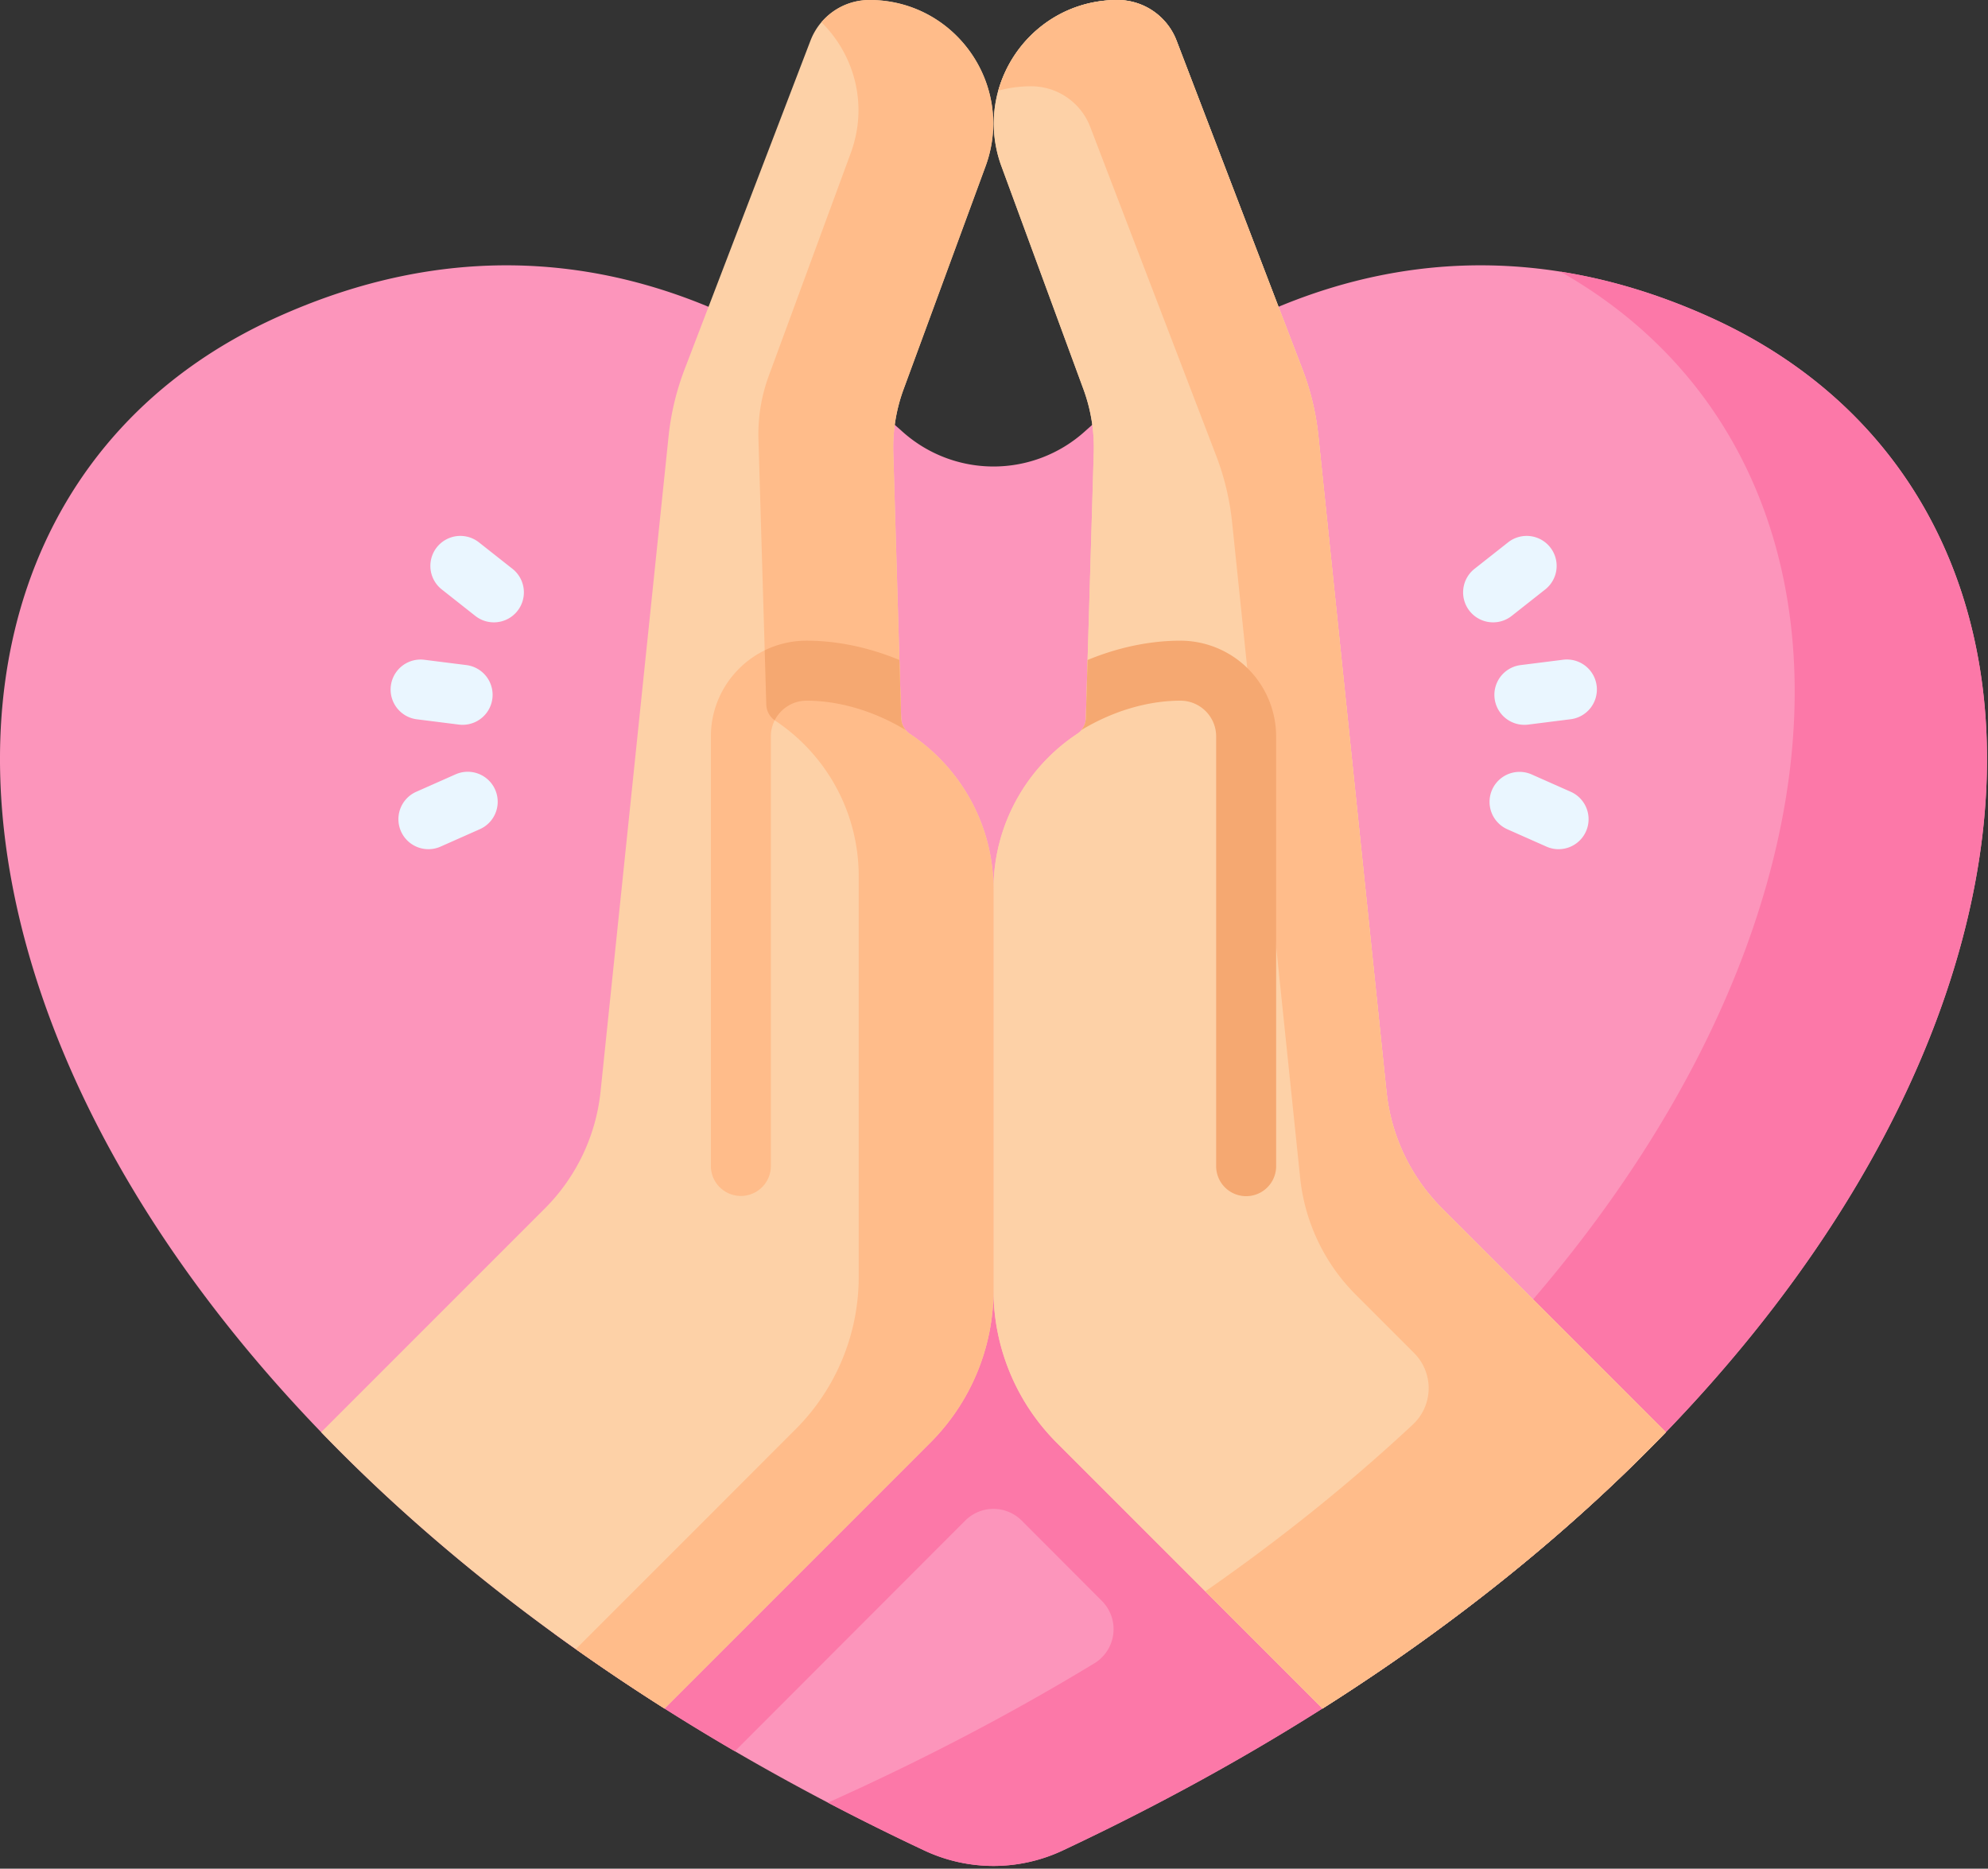
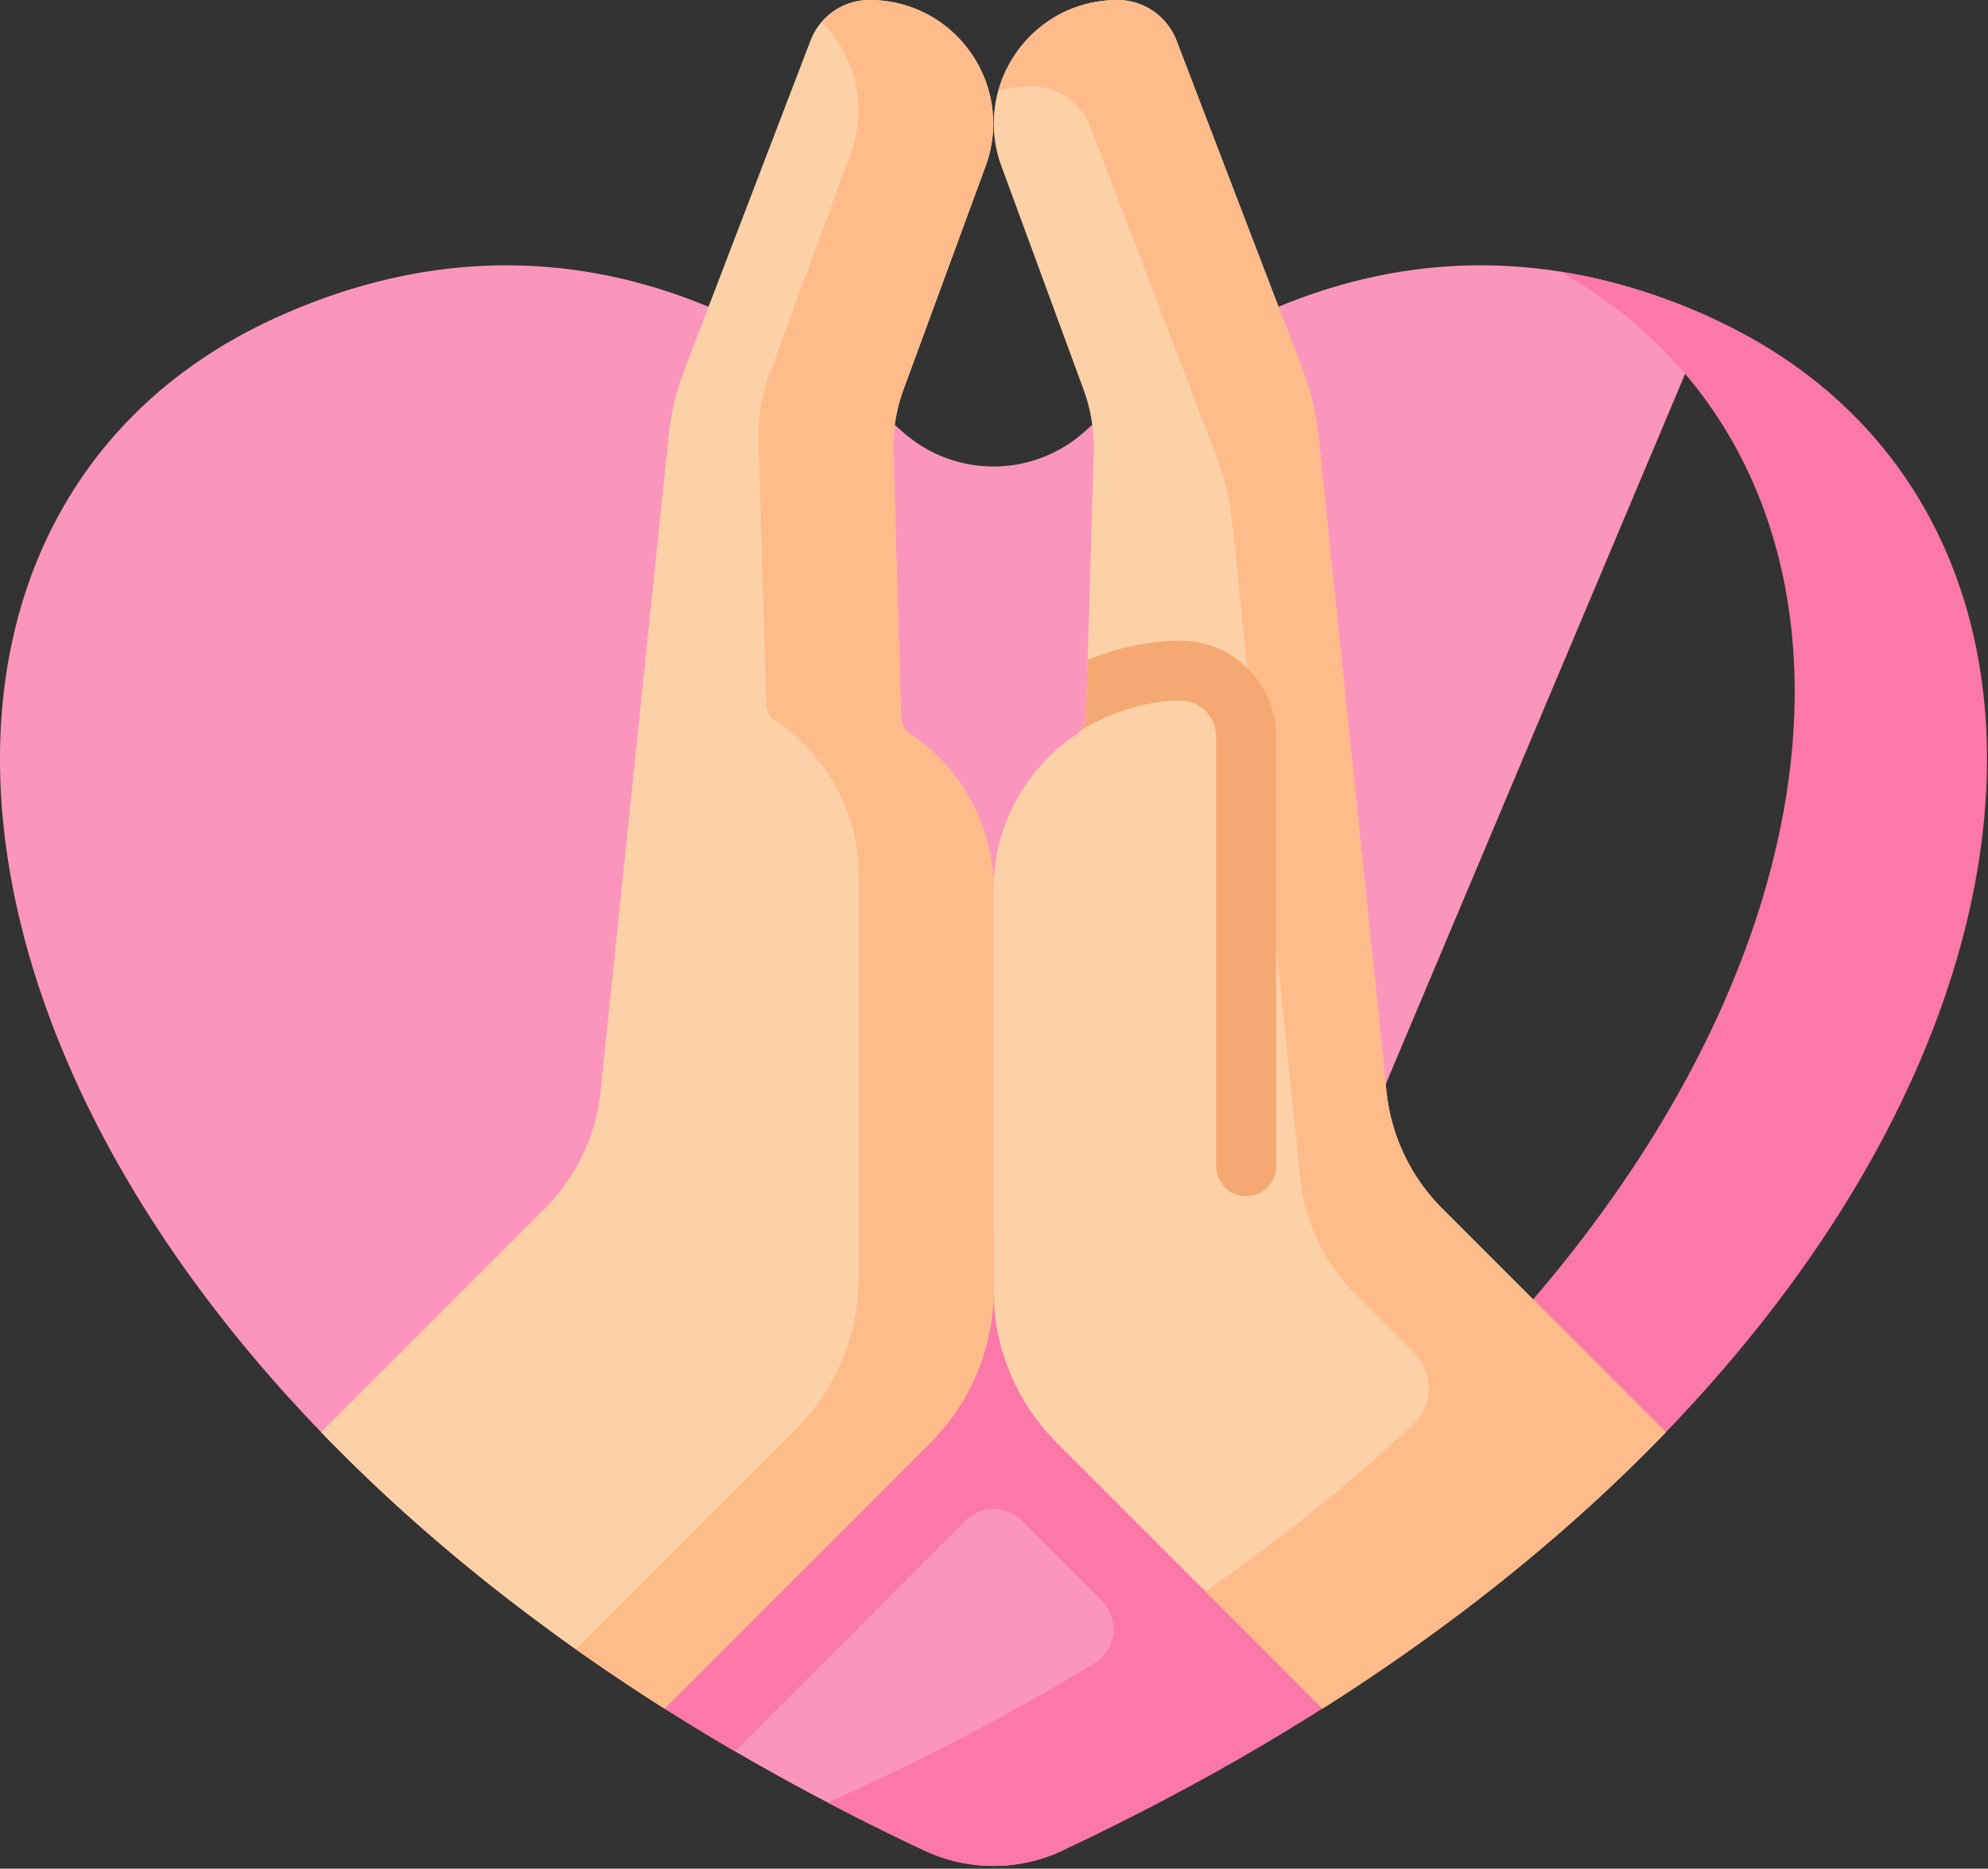
<svg xmlns="http://www.w3.org/2000/svg" fill="none" viewBox="0 0 133 125">
  <rect x="0" y="0" width="133" height="125" fill="#333333" stroke="none" />
-   <path fill="#FC95BB" d="M114.345 21.194c-18.965-8.535-33.914.616-41.778 7.673a9.126 9.126 0 01-12.199 0C52.504 21.81 37.555 12.66 18.59 21.193-15.102 36.355-4.327 92.69 61.84 123.781a10.887 10.887 0 009.256 0c66.166-31.092 76.941-87.426 43.249-102.588z" />
+   <path fill="#FC95BB" d="M114.345 21.194c-18.965-8.535-33.914.616-41.778 7.673a9.126 9.126 0 01-12.199 0C52.504 21.81 37.555 12.66 18.59 21.193-15.102 36.355-4.327 92.69 61.84 123.781a10.887 10.887 0 009.256 0z" />
  <path fill="#FC78A8" d="M114.344 21.192c-3.455-1.555-6.78-2.524-9.951-3.021 24.577 13.925 21.018 52.46-16.117 82.544L69.711 82.144h-5.467l-27.146 27.149a141.9 141.9 0 0012.065 7.85s10.92-10.929 15.41-15.426a2.671 2.671 0 013.785.001l5.36 5.369a2.675 2.675 0 01-.507 4.177c-5.445 3.304-11.383 6.429-17.824 9.317 2.09 1.095 4.24 2.163 6.453 3.203a10.88 10.88 0 009.255-.001c66.165-31.095 76.941-87.43 43.249-102.59z" />
-   <path fill="#FDD1A7" d="M111.449 95.802c-6.243 6.472-13.885 12.729-22.97 18.485L70.696 96.505a14.45 14.45 0 01-4.23-10.21V59.509c0-4.59 2.475-8.597 6.158-10.771l.549-18.464a11.28 11.28 0 00-.69-4.24L67 11.127a8.294 8.294 0 01-.516-2.865C66.484 3.878 70.03 0 74.764 0a4.23 4.23 0 013.949 2.715l8.42 21.98a17.557 17.557 0 011.07 4.478l4.555 43.842a12.951 12.951 0 003.723 7.818l14.968 14.969z" />
  <path fill="#FDD1A7" d="M111.449 95.802c-6.243 6.472-13.885 12.729-22.97 18.485L70.696 96.505a14.45 14.45 0 01-4.23-10.21V59.509c0-4.347 2.22-8.17 5.583-10.41.36-.24.583-.64.596-1.072l.528-17.753a11.28 11.28 0 00-.69-4.24L67 11.127a8.294 8.294 0 01-.516-2.865C66.484 3.878 70.03 0 74.764 0a4.23 4.23 0 013.949 2.715l8.42 21.98a17.557 17.557 0 011.07 4.478l4.555 43.842a12.951 12.951 0 003.723 7.818l14.968 14.969z" />
  <path fill="#FFBC8A" d="M96.481 80.834a12.959 12.959 0 01-3.723-7.816l-4.552-43.842a17.563 17.563 0 00-1.073-4.48l-8.42-21.981A4.23 4.23 0 0074.765 0c-3.924 0-7.026 2.661-7.976 6.066a8.234 8.234 0 012.201-.294c1.75 0 3.322 1.08 3.948 2.718l8.42 21.978a17.587 17.587 0 011.073 4.48l4.552 43.842a12.958 12.958 0 003.724 7.819l3.896 3.896a3.323 3.323 0 01-.074 4.777c-4.115 3.842-8.74 7.585-13.89 11.165l7.84 7.84c9.086-5.757 16.728-12.013 22.97-18.486L96.481 80.834z" />
  <path fill="#F5A871" d="M85.375 49.26v28.81a2.007 2.007 0 01-4.012 0V49.26a2.394 2.394 0 00-2.39-2.391c-2.224 0-4.59.725-6.637 1.971.19-.225.302-.51.31-.813l.115-3.879c2.012-.834 4.143-1.292 6.211-1.292a6.412 6.412 0 016.403 6.404z" />
  <path fill="#FDD1A7" d="M66.468 59.508v26.788c0 3.827-1.523 7.5-4.23 10.209l-17.78 17.782c-9.087-5.757-16.729-12.013-22.972-18.486l14.968-14.968a12.966 12.966 0 003.724-7.818l4.552-43.842c.16-1.532.522-3.038 1.073-4.477l8.42-21.981A4.228 4.228 0 0158.17 0c4.735 0 8.279 3.878 8.279 8.26 0 .944-.163 1.91-.516 2.867l-5.48 14.906a11.282 11.282 0 00-.69 4.24l.524 17.753c.013.433.236.831.596 1.071 3.366 2.24 5.584 6.064 5.584 10.41z" />
  <path fill="#FFBC8A" d="M66.468 59.508v26.788c0 3.83-1.52 7.502-4.229 10.206l-17.781 17.785h-.003a139.49 139.49 0 01-5.932-3.975l14.697-14.7a14.415 14.415 0 004.229-10.204v-26.79c0-4.348-2.217-8.171-5.584-10.411a1.334 1.334 0 01-.597-1.072l-.527-17.753a11.312 11.312 0 01.69-4.237l5.486-14.909c.35-.955.516-1.92.516-2.862 0-2.247-.931-4.36-2.477-5.884A4.202 4.202 0 0158.171 0c4.734 0 8.279 3.878 8.279 8.262 0 .942-.164 1.91-.517 2.865l-5.48 14.906a11.336 11.336 0 00-.693 4.24l.528 17.753c.013.433.235.831.596 1.071 3.365 2.24 5.584 6.064 5.584 10.41z" />
-   <path fill="#FFBC8A" d="M60.593 48.837c-2.046-1.243-4.41-1.968-6.633-1.968a2.393 2.393 0 00-2.389 2.391v28.81a2.007 2.007 0 01-4.011 0V49.26c0-3.53 2.872-6.404 6.4-6.404 2.068 0 4.2.458 6.211 1.292l.115 3.879c.008.302.12.586.307.81z" />
-   <path fill="#F5A871" d="M60.593 48.837c-2.046-1.243-4.41-1.968-6.633-1.968-.929 0-1.736.535-2.132 1.313a1.331 1.331 0 01-.562-1.046l-.107-3.635a6.393 6.393 0 012.8-.645c2.068 0 4.2.458 6.211 1.292l.115 3.879c.008.302.12.585.308.81z" />
-   <path fill="#EAF6FF" d="M101.986 48.485a2.006 2.006 0 01-.248-3.997l2.805-.353a2.006 2.006 0 11.501 3.98l-2.804.354a2.01 2.01 0 01-.254.016zM99.892 41.63a2.006 2.006 0 01-1.244-3.581l2.245-1.77a2.006 2.006 0 112.485 3.15l-2.244 1.77a2 2 0 01-1.242.431zM104.272 56.804c-.272 0-.548-.056-.812-.173l-2.614-1.159a2.006 2.006 0 011.626-3.668l2.613 1.159a2.006 2.006 0 01-.813 3.84zM30.946 48.484c-.083 0-.168-.005-.253-.016l-2.805-.353a2.006 2.006 0 01.502-3.981l2.805.353a2.006 2.006 0 01-.249 3.997zM33.041 41.63c-.435 0-.873-.14-1.241-.43l-2.244-1.771a2.006 2.006 0 012.485-3.15l2.244 1.77a2.006 2.006 0 01-1.244 3.581zM28.662 56.803a2.006 2.006 0 01-.814-3.84l2.614-1.159a2.006 2.006 0 111.625 3.668l-2.613 1.159c-.265.117-.54.172-.812.172z" />
</svg>